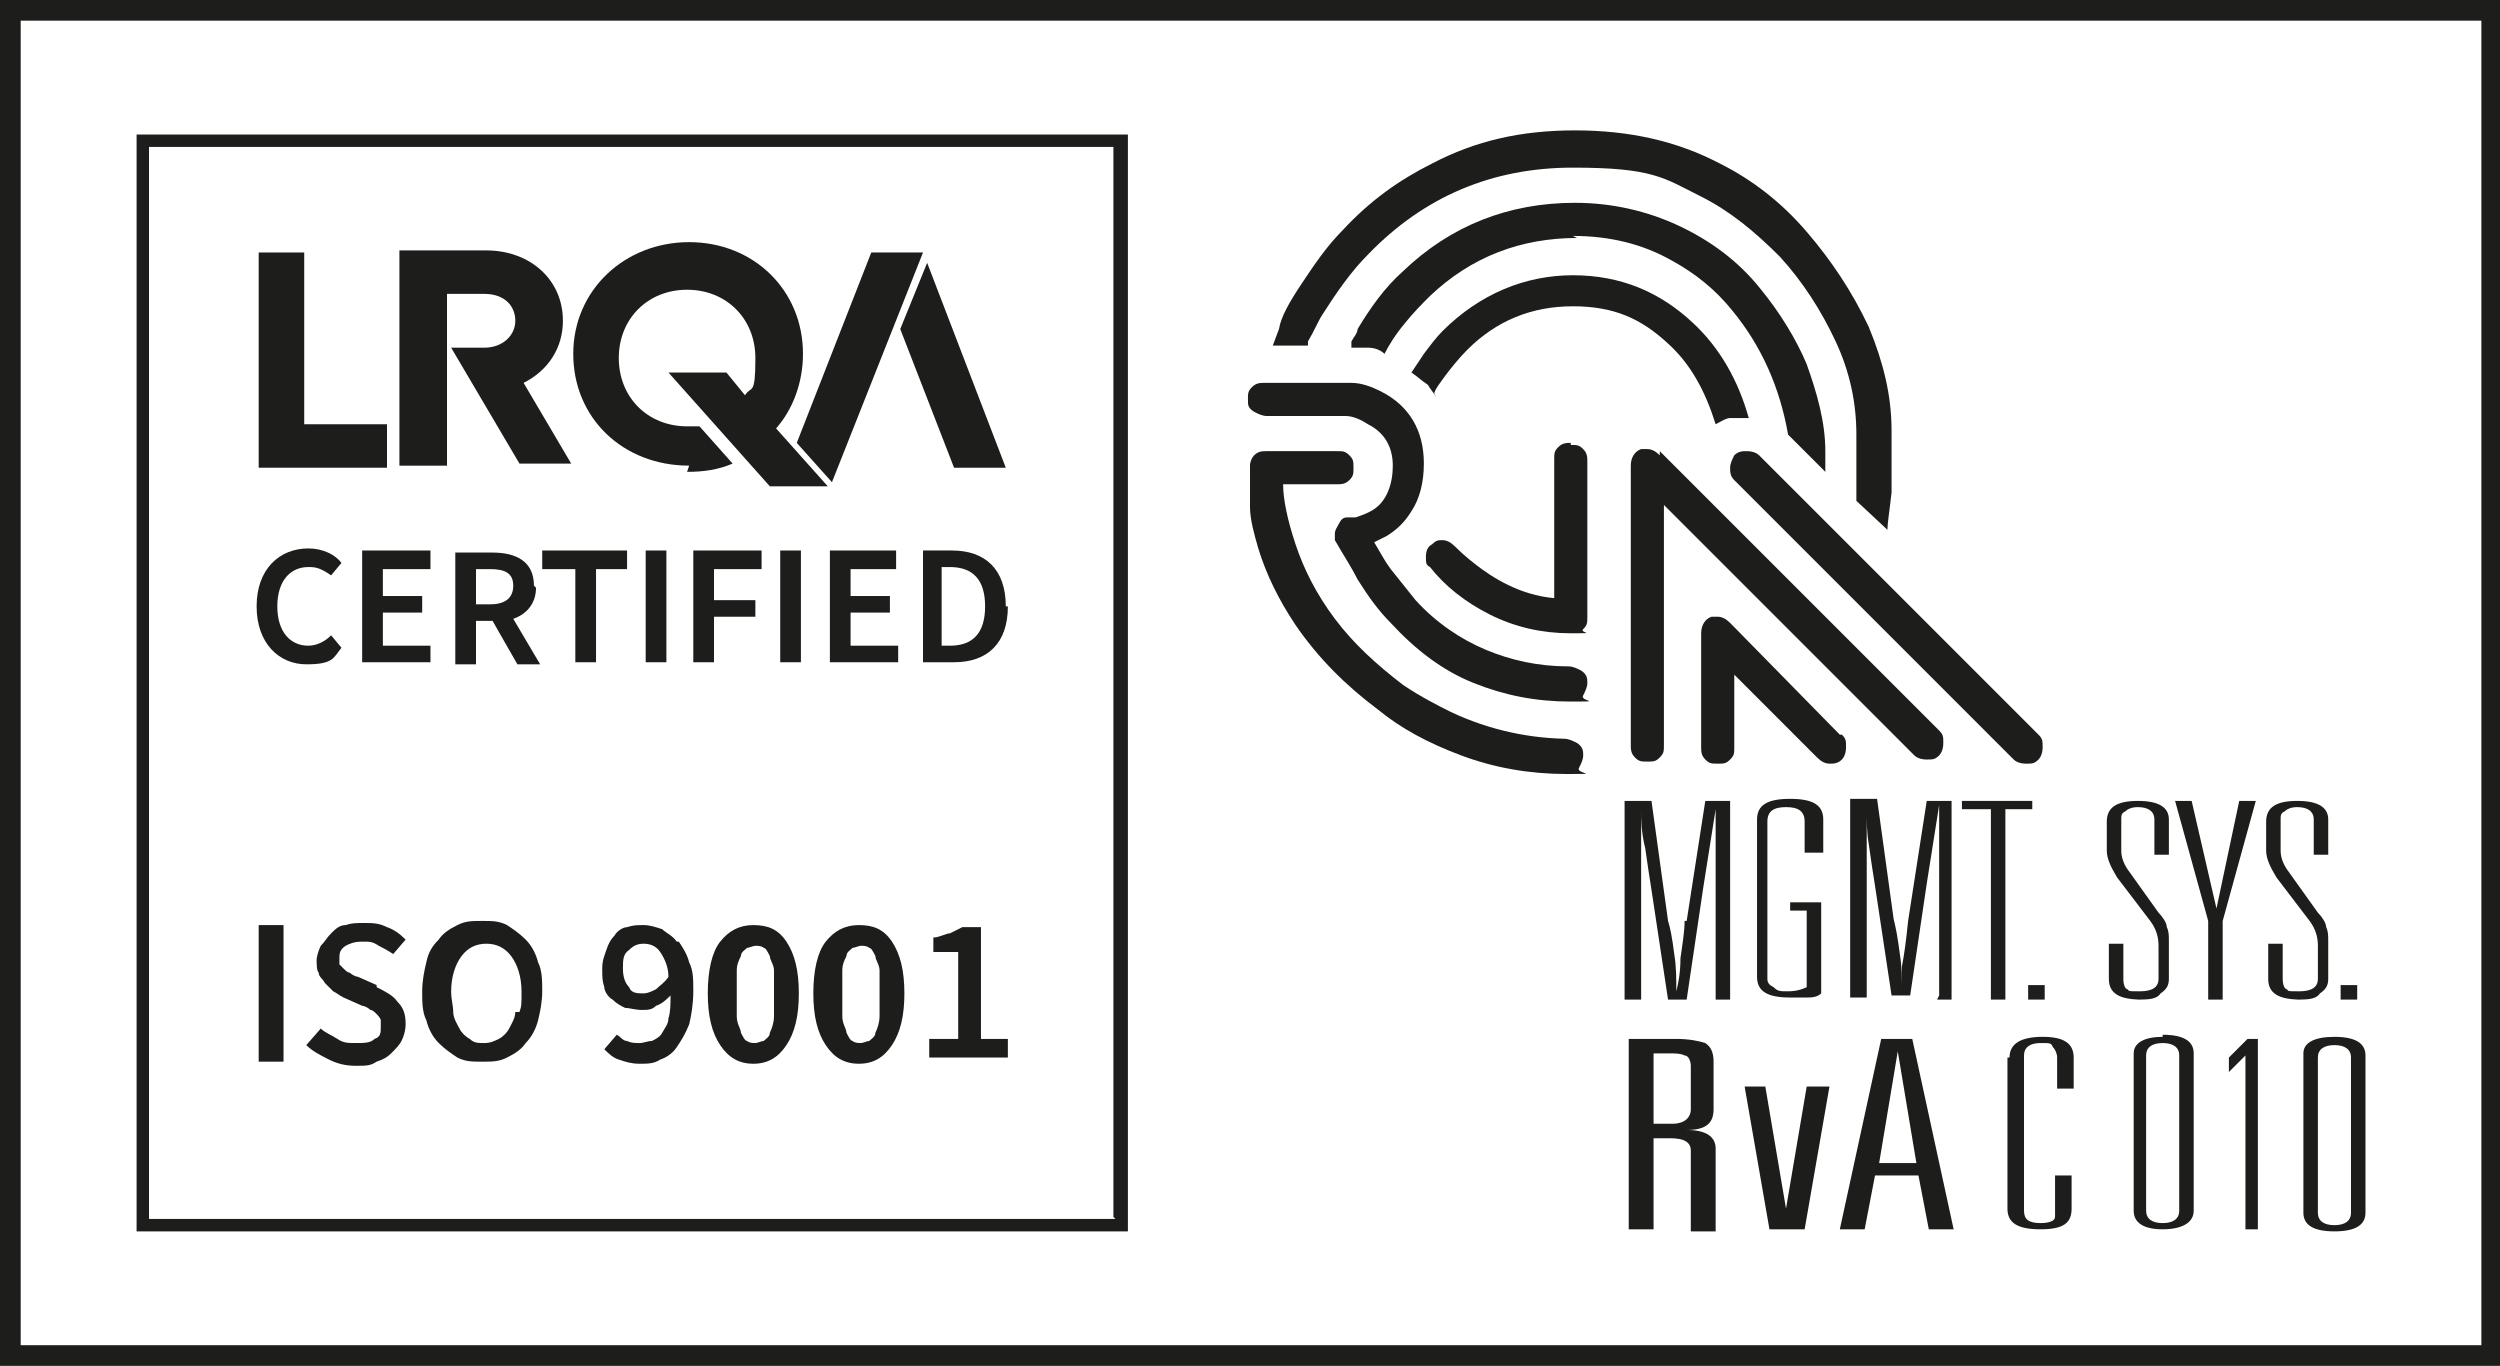
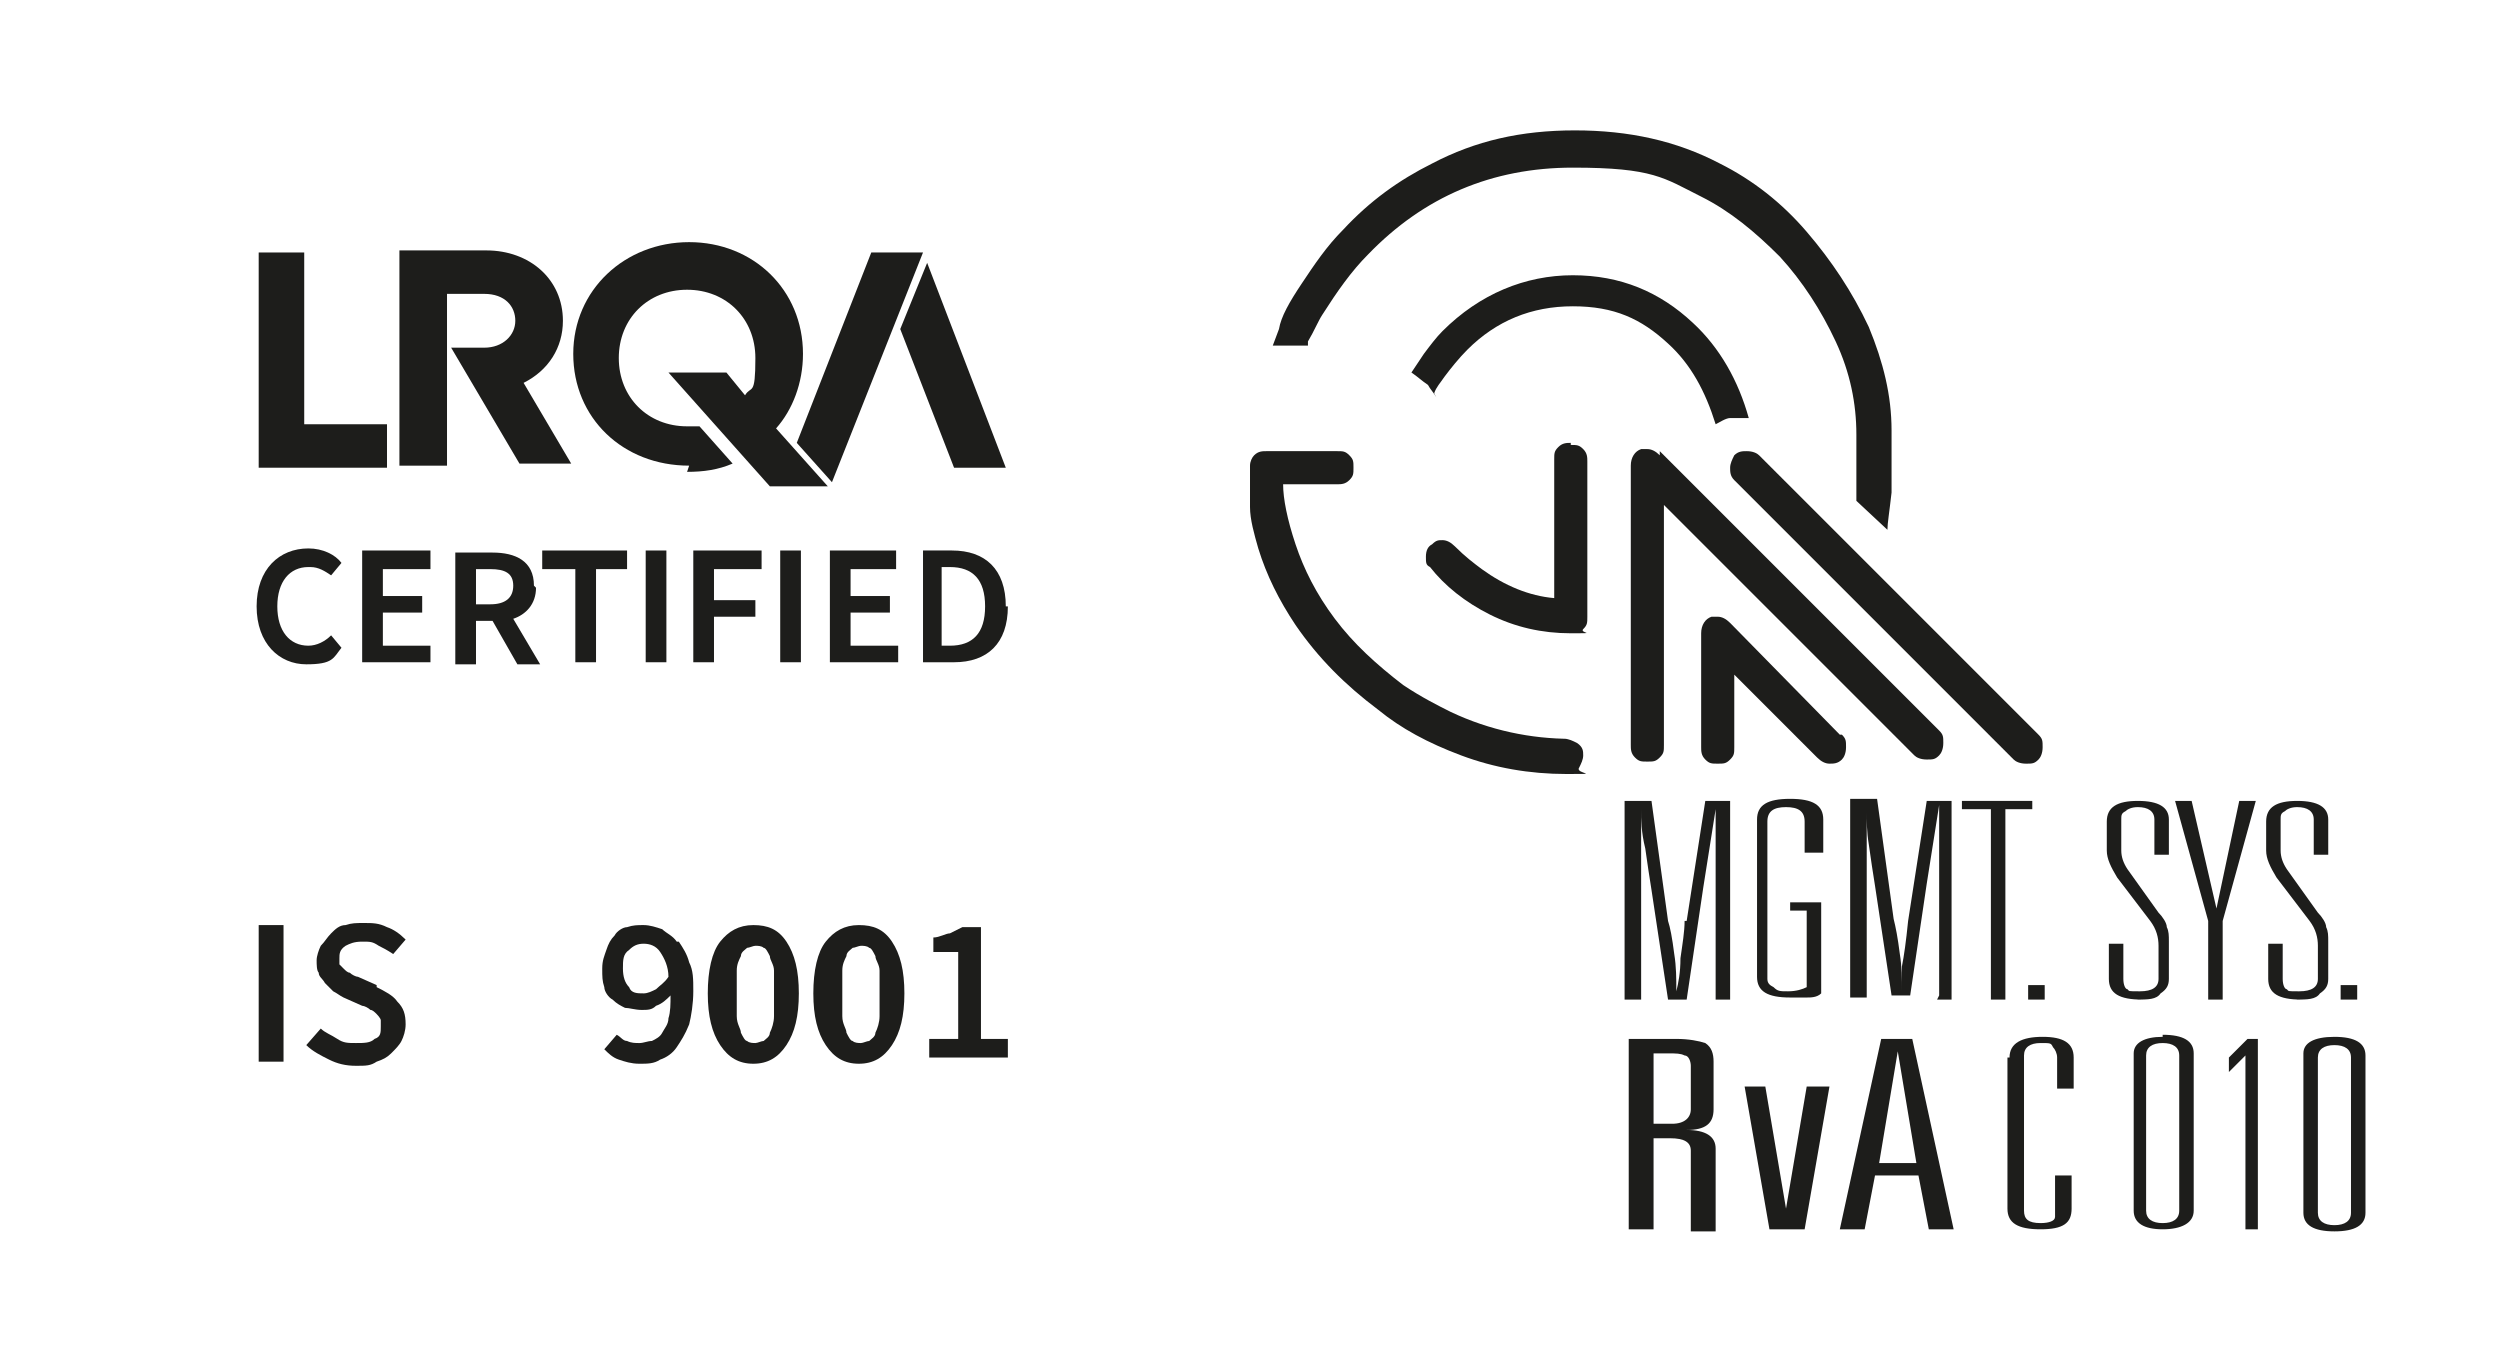
<svg xmlns="http://www.w3.org/2000/svg" id="Laag_1" version="1.1" viewBox="0 0 120.8 66">
  <defs>
    <style>
      .st0 {
        fill: #1d1d1b;
      }
    </style>
  </defs>
-   <path class="st0" d="M0,0v66h120.8V0H0ZM119.9,65H1V1h118.9v64.1Z" />
-   <path class="st0" d="M54.5,6.5H6.6v53h47.9V6.5ZM53.9,58.9H7.2V7.1h46.6v51.7Z" />
  <polygon class="st0" points="18.7 20.5 14.7 20.5 14.7 12.2 12.5 12.2 12.5 22.6 18.7 22.6 18.7 20.5" />
  <path class="st0" d="M33.2,22.8c.8,0,1.5-.1,2.2-.4l-1.6-1.8c-.2,0-.4,0-.6,0-1.9,0-3.3-1.4-3.3-3.3s1.4-3.3,3.3-3.3,3.3,1.4,3.3,3.3-.2,1.3-.5,1.8l-.9-1.1h-2.8l4.9,5.5h2.8,0s-2.5-2.8-2.5-2.8c.8-.9,1.3-2.2,1.3-3.6,0-3.1-2.4-5.4-5.5-5.4s-5.6,2.3-5.6,5.4,2.4,5.4,5.6,5.4Z" />
  <polygon class="st0" points="46.1 22.6 48.6 22.6 44.8 12.7 43.5 15.9 46.1 22.6" />
  <polygon class="st0" points="40.2 23.3 44.6 12.2 42.1 12.2 38.5 21.4 40.2 23.3" />
  <polygon class="st0" points="21.9 16.9 21.9 16.9 21.9 16.9 21.9 16.9" />
  <path class="st0" d="M21.6,14.2h1.8c1,0,1.5.6,1.5,1.3s-.6,1.3-1.5,1.3h-1.6l3.3,5.6h2.5l-2.3-3.9c1.2-.6,1.9-1.7,1.9-3,0-2-1.6-3.4-3.7-3.4h-4.2v10.4h2.3v-8.3Z" />
  <polygon class="st0" points="36.8 27.5 36.8 26.6 33.5 26.6 33.5 32 34.5 32 34.5 29.8 36.5 29.8 36.5 29 34.5 29 34.5 27.5 36.8 27.5" />
  <rect class="st0" x="37.7" y="26.6" width="1" height="5.4" />
  <polygon class="st0" points="20.8 27.5 20.8 26.6 17.5 26.6 17.5 32 20.8 32 20.8 31.2 18.5 31.2 18.5 29.6 20.4 29.6 20.4 28.8 18.5 28.8 18.5 27.5 20.8 27.5" />
  <path class="st0" d="M15,27.4c.4,0,.7.2,1,.4l.5-.6c-.3-.4-.9-.7-1.6-.7-1.4,0-2.5,1-2.5,2.8s1.1,2.8,2.4,2.8,1.3-.3,1.7-.8l-.5-.6c-.3.3-.7.5-1.1.5-.9,0-1.5-.7-1.5-1.9s.6-1.9,1.5-1.9Z" />
  <path class="st0" d="M48.6,29.3c0-1.8-1-2.7-2.6-2.7h-1.4v5.4h1.5c1.6,0,2.6-.9,2.6-2.7ZM45.5,31.2v-3.8h.4c1.1,0,1.7.6,1.7,1.9s-.6,1.9-1.7,1.9h-.4Z" />
  <path class="st0" d="M25.8,28.3c0-1.2-.9-1.6-2-1.6h-1.8v5.4h1v-2.1h.8l1.2,2.1h1.1l-1.3-2.2c.6-.2,1.1-.7,1.1-1.5ZM23.7,29.2h-.7v-1.7h.7c.7,0,1.1.2,1.1.8s-.4.9-1.1.9Z" />
  <rect class="st0" x="31.2" y="26.6" width="1" height="5.4" />
  <polygon class="st0" points="43.3 27.5 43.3 26.6 40.1 26.6 40.1 32 43.4 32 43.4 31.2 41.1 31.2 41.1 29.6 43 29.6 43 28.8 41.1 28.8 41.1 27.5 43.3 27.5" />
  <polygon class="st0" points="30.3 26.6 26.2 26.6 26.2 27.5 27.8 27.5 27.8 32 28.8 32 28.8 27.5 30.3 27.5 30.3 26.6" />
  <path class="st0" d="M104.5,50.1c-.9,0-1.4.3-1.4.8v7.6c0,.6.5.9,1.4.9s1.5-.3,1.5-.9v-7.6c0-.6-.5-.9-1.5-.9ZM105.3,58.5c0,.4-.3.6-.8.6s-.8-.2-.8-.6v-7.5c0-.4.3-.6.8-.6s.8.2.8.6v7.5Z" />
  <path class="st0" d="M88.1,41.2v-1.6c0-.7-.5-1-1.6-1s-1.6.3-1.6,1v7.6c0,.7.5,1,1.6,1s.6,0,.8,0c.2,0,.5,0,.7-.2h0v-4.4h-1.5v.4h.8v3.7c-.2.1-.5.2-.9.2s-.5,0-.7-.2c-.2-.1-.3-.2-.3-.4v-7.6c0-.5.3-.7.9-.7s.9.2.9.7v1.5h.8Z" />
  <polygon class="st0" points="86.3 58.4 85.3 52.5 84.3 52.5 85.5 59.4 87.2 59.4 88.4 52.5 87.3 52.5 86.3 58.4" />
  <path class="st0" d="M90.9,50.2l-2,9.2h1.2l.5-2.6h2.1l.5,2.6h1.2l-2-9.2h-1.7ZM90.8,56.2l.9-5.4.9,5.4h-1.9Z" />
  <path class="st0" d="M88.9,35.5l-5.3-5.4c-.2-.2-.4-.3-.6-.3s-.2,0-.3,0c-.3.1-.5.4-.5.8v5.5c0,.2,0,.4.2.6.2.2.3.2.6.2s.4,0,.6-.2c.2-.2.2-.3.2-.6v-3.5l4,4c.2.2.4.3.6.3s.4,0,.6-.2c.1-.1.2-.3.2-.6s0-.4-.2-.6Z" />
-   <path class="st0" d="M76,11.4c1.8,0,3.4.4,4.8,1.2,1.1.6,2.1,1.4,2.9,2.4,1.4,1.7,2.3,3.7,2.7,6l1.8,1.8v-1c0-1.4-.4-2.8-.9-4.2-.5-1.2-1.3-2.5-2.2-3.6-1.1-1.4-2.5-2.4-4-3.1-1.5-.7-3.2-1.1-5-1.1-3.2,0-6,1.1-8.3,3.3-.9.8-1.6,1.8-2.2,2.8,0,.2-.2.4-.3.6h0c0,0,0,.3,0,.3.2,0,.5,0,.8,0,.3,0,.6.1.8.3.2-.4.5-.9,1-1.5.4-.5.8-.9,1.2-1.3,2-1.9,4.4-2.8,7.1-2.8Z" />
  <path class="st0" d="M69.3,19c.1-.3.3-.5.5-.8.3-.4.7-.9,1.1-1.3,1.4-1.4,3.1-2.1,5.1-2.1s3.3.6,4.6,1.8c1.1,1,1.8,2.3,2.3,3.9.2-.1.5-.3.7-.3.2,0,.5,0,.8,0h.1c-.5-1.8-1.4-3.4-2.7-4.6-1.6-1.5-3.5-2.3-5.8-2.3s-4.5.9-6.3,2.7c-.3.3-.6.7-.9,1.1-.2.3-.4.6-.6.9.3.2.5.4.8.6.1.2.3.4.4.6Z" />
  <path class="st0" d="M75.9,21.4c-.2,0-.4,0-.6.2-.2.2-.2.3-.2.6v6.7c-1.2-.1-2.4-.6-3.5-1.4-.4-.3-.8-.6-1.3-1.1-.2-.2-.4-.3-.6-.3s-.3,0-.5.2c-.2.1-.3.3-.3.6s0,.4.2.5c.7.9,1.7,1.7,2.9,2.3,1.2.6,2.5.9,3.9.9s.4,0,.6-.2c.2-.2.2-.3.2-.6v-7.5c0-.2,0-.4-.2-.6-.2-.2-.3-.2-.6-.2Z" />
  <path class="st0" d="M75.9,35.7c-1.9,0-3.9-.4-5.8-1.3-.6-.3-1.4-.7-2.3-1.3-1.3-1-2.4-2-3.3-3.2-.9-1.2-1.5-2.4-1.9-3.6-.4-1.2-.6-2.2-.6-2.9h2.6c.2,0,.4,0,.6-.2.2-.2.2-.3.2-.6s0-.4-.2-.6c-.2-.2-.3-.2-.6-.2h-3.4c-.2,0-.4,0-.6.2-.1.1-.2.3-.2.5v.5c0,.4,0,.9,0,1.5s.2,1.3.4,2c.4,1.3,1,2.5,1.8,3.7,1.1,1.6,2.4,2.9,4,4.1,1.1.9,2.4,1.6,4,2.2,1.6.6,3.3.9,5.1.9s.4,0,.6-.3c.1-.2.2-.4.2-.6s0-.4-.3-.6c-.2-.1-.4-.2-.6-.2Z" />
  <rect class="st0" x="113.1" y="47.6" width=".8" height=".7" />
  <path class="st0" d="M93.6,48.3h.7v-9.6h-1.2l-.9,5.8c-.1,1-.2,1.7-.3,2.2,0,.5,0,.9,0,1.2,0-.6,0-1.2-.1-1.8-.1-.8-.2-1.3-.3-1.7l-.8-5.8h-1.3v9.6h.8v-9c0,.5,0,1,.1,1.6.1.7.2,1.4.3,2l.8,5.3h.9l.8-5.4.6-3.8v3.3c0,0,0,5.9,0,5.9Z" />
  <path class="st0" d="M81.5,54.6c.9,0,1.3-.3,1.3-1v-2.3c0-.4-.1-.7-.4-.9-.3-.1-.8-.2-1.4-.2h-2.3v9.2h1.2v-4.4h.8c.7,0,1,.2,1,.6v3.9h1.2v-4c0-.6-.5-.9-1.4-.9ZM80.7,54.3h-.8v-3.4h.7c.4,0,.6,0,.8.1.2,0,.3.3.3.5v2.1c0,.4-.3.7-.9.7Z" />
  <path class="st0" d="M81.4,44.5c0,.5-.1,1.1-.2,1.8,0,.7-.1,1.2-.2,1.6,0-.6,0-1.2-.1-1.8-.1-.8-.2-1.3-.3-1.6l-.8-5.8h-1.3v9.6h.8v-5.9c0-.3,0-.9,0-1.8,0-.9,0-1.4,0-1.5,0,.5,0,1.1.2,1.9.1.7.2,1.4.3,2l.8,5.3h.9l.8-5.4.6-3.8v3.3c0,0,0,5.9,0,5.9h.7v-9.6h-1.2l-.9,5.8Z" />
  <path class="st0" d="M80.2,22c-.2-.2-.4-.3-.6-.3s-.2,0-.3,0c-.3.1-.5.4-.5.8v13.5c0,.2,0,.4.2.6.2.2.3.2.6.2s.4,0,.6-.2c.2-.2.2-.3.2-.6v-11.6l12.1,12.1c.1.1.3.2.6.2s.4,0,.6-.2c.1-.1.2-.3.2-.6s0-.4-.2-.6l-13.5-13.5Z" />
  <polygon class="st0" points="98.2 38.7 94.8 38.7 94.8 39.1 96.2 39.1 96.2 48.3 96.9 48.3 96.9 39.1 98.2 39.1 98.2 38.7" />
  <path class="st0" d="M84.4,21.8c-.2,0-.4,0-.6.2-.1.2-.2.4-.2.6s0,.4.2.6l13.5,13.5c.1.1.3.2.6.2s.4,0,.6-.2c.1-.1.2-.3.2-.6s0-.4-.2-.6l-13.5-13.5c-.1-.1-.3-.2-.6-.2Z" />
  <path class="st0" d="M111.3,51v7.6c0,.6.5.9,1.5.9s1.5-.3,1.5-.9v-7.6c0-.6-.5-.9-1.5-.9s-1.5.3-1.5.8ZM112,51.1c0-.4.3-.6.8-.6s.8.2.8.6v7.5c0,.4-.3.6-.8.6s-.8-.2-.8-.6v-7.5Z" />
  <rect class="st0" x="98" y="47.6" width=".8" height=".7" />
  <path class="st0" d="M63.2,16.5c.3-.5.5-1,.7-1.3.7-1.1,1.4-2.1,2.2-2.9,2.7-2.8,6-4.2,9.9-4.2s4.4.5,6.2,1.4c1.4.7,2.6,1.7,3.8,2.9,1.1,1.2,2,2.6,2.7,4.1.7,1.5,1,3,1,4.5s0,.3,0,.5v.7c0,.3,0,.7,0,1.1,0,.4,0,.7,0,.9l1.5,1.4c0-.3.1-.9.2-1.8,0-.9,0-1.9,0-3,0-1.7-.4-3.3-1.1-5-.8-1.7-1.8-3.2-3-4.6-1.2-1.4-2.6-2.5-4.2-3.3-2.1-1.1-4.4-1.6-7-1.6s-4.8.5-6.9,1.6c-1.6.8-3,1.8-4.3,3.2-.8.8-1.4,1.7-2,2.6-.6.9-1,1.6-1.1,2.2l-.3.8h1.7v-.3Z" />
-   <path class="st0" d="M61.1,20.1h3.6c.1,0,.2,0,.3,0,.4,0,.8.2,1.1.4.8.4,1.2,1.1,1.2,2s-.3,1.7-.9,2.1c-.3.2-.6.3-.9.4,0,0-.2,0-.4,0-.2,0-.3.1-.4.3-.1.2-.2.3-.2.5v.3c.4.7.8,1.3,1.1,1.9.5.8,1,1.5,1.6,2.1,1.2,1.3,2.5,2.3,4,2.9,1.5.6,3,.9,4.7.9s.4,0,.6-.3c.1-.2.2-.4.2-.6s0-.4-.3-.6c-.2-.1-.4-.2-.6-.2-1.5,0-2.8-.3-4-.8-1.2-.5-2.4-1.3-3.4-2.4-.4-.5-.8-1-1.2-1.5-.3-.4-.5-.8-.8-1.3l.6-.3c.5-.3.9-.7,1.2-1.2.4-.6.6-1.4.6-2.3,0-1.6-.7-2.8-2.1-3.5-.4-.2-.9-.4-1.4-.4-.2,0-.4,0-.6,0h-3.6c-.2,0-.4,0-.6.2-.2.2-.2.3-.2.6s0,.4.3.6c.2.1.4.2.6.2Z" />
  <path class="st0" d="M97,51.1v7.3c0,.7.5,1,1.6,1s1.5-.3,1.5-1v-1.6h-.8v1.6c0,.2,0,.3,0,.4,0,.2-.3.3-.7.3-.6,0-.8-.2-.8-.6v-7.5c0-.4.3-.6.8-.6s.5,0,.6.2c.1.1.2.3.2.5v1.5h.8v-1.5c0-.7-.5-1-1.5-1s-1.6.3-1.6,1Z" />
  <polygon class="st0" points="107.7 51.1 107.7 51.8 108.5 51 108.5 59.4 109.1 59.4 109.1 50.2 108.6 50.2 107.7 51.1" />
  <path class="st0" d="M110.9,48.3c.6,0,1,0,1.2-.3.3-.2.4-.4.4-.7v-1.8c0-.3,0-.5-.1-.7,0-.2-.2-.5-.4-.7l-1.5-2.1c-.2-.3-.3-.6-.3-.9v-1.5c0-.2,0-.3.2-.4.1-.1.3-.2.6-.2.5,0,.8.2.8.6v1.7h.7v-1.7c0-.6-.5-.9-1.5-.9s-1.5.3-1.5,1v1.4c0,.4.2.8.5,1.3l1.6,2.1c.3.4.4.8.4,1.2v1.6c0,.4-.3.6-.9.6s-.5,0-.6-.1c-.1,0-.2-.2-.2-.5v-1.7h-.7v1.7c0,.7.5,1,1.6,1Z" />
  <path class="st0" d="M103.2,48.3c.6,0,1,0,1.2-.3.3-.2.4-.4.4-.7v-1.8c0-.3,0-.5-.1-.7,0-.2-.2-.5-.4-.7l-1.5-2.1c-.2-.3-.3-.6-.3-.9v-1.5c0-.2,0-.3.2-.4.1-.1.3-.2.6-.2.5,0,.8.2.8.6v1.7h.7v-1.7c0-.6-.5-.9-1.5-.9s-1.5.3-1.5,1v1.4c0,.4.2.8.5,1.3l1.6,2.1c.3.4.4.8.4,1.2v1.6c0,.4-.3.6-.9.6s-.5,0-.6-.1c-.1,0-.2-.2-.2-.5v-1.7h-.7v1.7c0,.7.5,1,1.6,1Z" />
  <polygon class="st0" points="106.7 48.3 107.4 48.3 107.4 44.5 109 38.7 108.2 38.7 107.1 43.9 105.9 38.7 105.1 38.7 106.7 44.5 106.7 48.3" />
  <path class="st0" d="M36.4,44.7c-.7,0-1.2.3-1.6.8-.4.5-.6,1.4-.6,2.5s.2,1.9.6,2.5c.4.6.9.9,1.6.9s1.2-.3,1.6-.9c.4-.6.6-1.4.6-2.5s-.2-1.9-.6-2.5c-.4-.6-.9-.8-1.6-.8ZM37.4,49.1c0,.3-.1.6-.2.8,0,.2-.2.3-.3.4-.1,0-.3.1-.4.1s-.3,0-.4-.1c-.1,0-.2-.2-.3-.4,0-.2-.2-.4-.2-.8,0-.3,0-.7,0-1.1s0-.8,0-1.1c0-.3.1-.5.2-.7,0-.2.2-.3.3-.4.1,0,.3-.1.4-.1s.3,0,.4.1c.1,0,.2.2.3.4,0,.2.2.4.2.7,0,.3,0,.7,0,1.1s0,.8,0,1.1Z" />
  <path class="st0" d="M32.7,45.5c-.2-.3-.5-.4-.7-.6-.3-.1-.6-.2-.9-.2s-.5,0-.8.1c-.2,0-.5.2-.6.4-.2.2-.3.4-.4.7-.1.3-.2.5-.2.9s0,.6.1.9c0,.2.2.5.4.6.2.2.4.3.6.4.2,0,.5.1.8.1s.5,0,.7-.2c.3-.1.5-.3.7-.5,0,.4,0,.8-.1,1.1,0,.3-.2.5-.3.7-.1.2-.3.3-.5.4-.2,0-.4.1-.6.1s-.4,0-.6-.1c-.2,0-.3-.2-.5-.3l-.6.7c.2.2.4.4.7.5.3.1.6.2,1,.2s.7,0,1-.2c.3-.1.6-.3.8-.6.2-.3.4-.6.6-1.1.1-.4.2-1,.2-1.6s0-1-.2-1.4c-.1-.4-.3-.7-.5-1ZM31.7,47.8c-.2.1-.4.2-.6.2-.3,0-.6,0-.7-.3-.2-.2-.3-.5-.3-.9s0-.7.3-.9c.2-.2.4-.3.7-.3s.6.1.8.4c.2.3.4.7.4,1.2-.2.3-.4.4-.6.6Z" />
-   <path class="st0" d="M25.4,45.4c-.3-.3-.6-.5-.9-.7-.4-.2-.7-.2-1.2-.2s-.8,0-1.2.2c-.4.2-.7.4-.9.7-.3.3-.5.6-.6,1.1-.1.4-.2.9-.2,1.4s0,1,.2,1.4c.1.4.3.8.6,1.1.3.3.6.5.9.7.4.2.7.2,1.2.2s.8,0,1.2-.2c.4-.2.7-.4.9-.7.3-.3.5-.7.6-1.1.1-.4.2-.9.2-1.4s0-1-.2-1.4c-.1-.4-.3-.8-.6-1.1ZM24.9,48.9c0,.3-.2.6-.3.8-.1.2-.3.4-.5.5-.2.1-.4.2-.7.2s-.5,0-.7-.2c-.2-.1-.4-.3-.5-.5-.1-.2-.3-.5-.3-.8,0-.3-.1-.6-.1-1,0-.7.2-1.3.5-1.7.3-.4.7-.6,1.2-.6s.9.2,1.2.6c.3.4.5,1,.5,1.7s0,.7-.1,1Z" />
  <rect class="st0" x="12.5" y="44.7" width="1.2" height="6.6" />
  <path class="st0" d="M41.5,44.7c-.7,0-1.2.3-1.6.8-.4.5-.6,1.4-.6,2.5s.2,1.9.6,2.5c.4.6.9.9,1.6.9s1.2-.3,1.6-.9c.4-.6.6-1.4.6-2.5s-.2-1.9-.6-2.5-.9-.8-1.6-.8ZM42.5,49.1c0,.3-.1.6-.2.8,0,.2-.2.3-.3.4-.1,0-.3.1-.4.1s-.3,0-.4-.1c-.1,0-.2-.2-.3-.4,0-.2-.2-.4-.2-.8,0-.3,0-.7,0-1.1s0-.8,0-1.1c0-.3.1-.5.2-.7,0-.2.2-.3.3-.4.1,0,.3-.1.4-.1s.3,0,.4.1c.1,0,.2.2.3.4,0,.2.2.4.2.7,0,.3,0,.7,0,1.1s0,.8,0,1.1Z" />
  <path class="st0" d="M47.4,44.8h-.9c-.2.1-.4.2-.6.3-.2,0-.5.2-.8.2v.7h1.2v4.2h-1.4v.9h3.8v-.9h-1.3v-5.4Z" />
  <path class="st0" d="M18.2,47.6l-.9-.4c-.1,0-.3-.1-.4-.2-.1,0-.2-.1-.3-.2,0,0-.2-.2-.2-.2,0,0,0-.2,0-.3,0-.2,0-.4.3-.6.2-.1.4-.2.8-.2s.5,0,.8.2c.2.1.4.2.7.4l.6-.7c-.3-.3-.6-.5-.9-.6-.4-.2-.7-.2-1.1-.2s-.6,0-.9.1c-.3,0-.5.2-.7.4-.2.2-.3.4-.5.6-.1.2-.2.5-.2.7s0,.5.1.6c0,.2.2.3.3.5.1.1.3.3.4.4.2.1.3.2.5.3l.9.4c.1,0,.3.1.4.2.1,0,.2.1.3.2,0,0,.2.2.2.3,0,0,0,.2,0,.3,0,.3,0,.5-.3.6-.2.2-.5.2-.9.2s-.6,0-.9-.2-.6-.3-.8-.5l-.7.8c.3.3.7.5,1.1.7.4.2.8.3,1.3.3s.7,0,1-.2c.3-.1.5-.2.7-.4.2-.2.4-.4.5-.6.1-.2.2-.5.2-.8,0-.5-.1-.8-.4-1.1-.2-.3-.6-.5-1-.7Z" />
</svg>